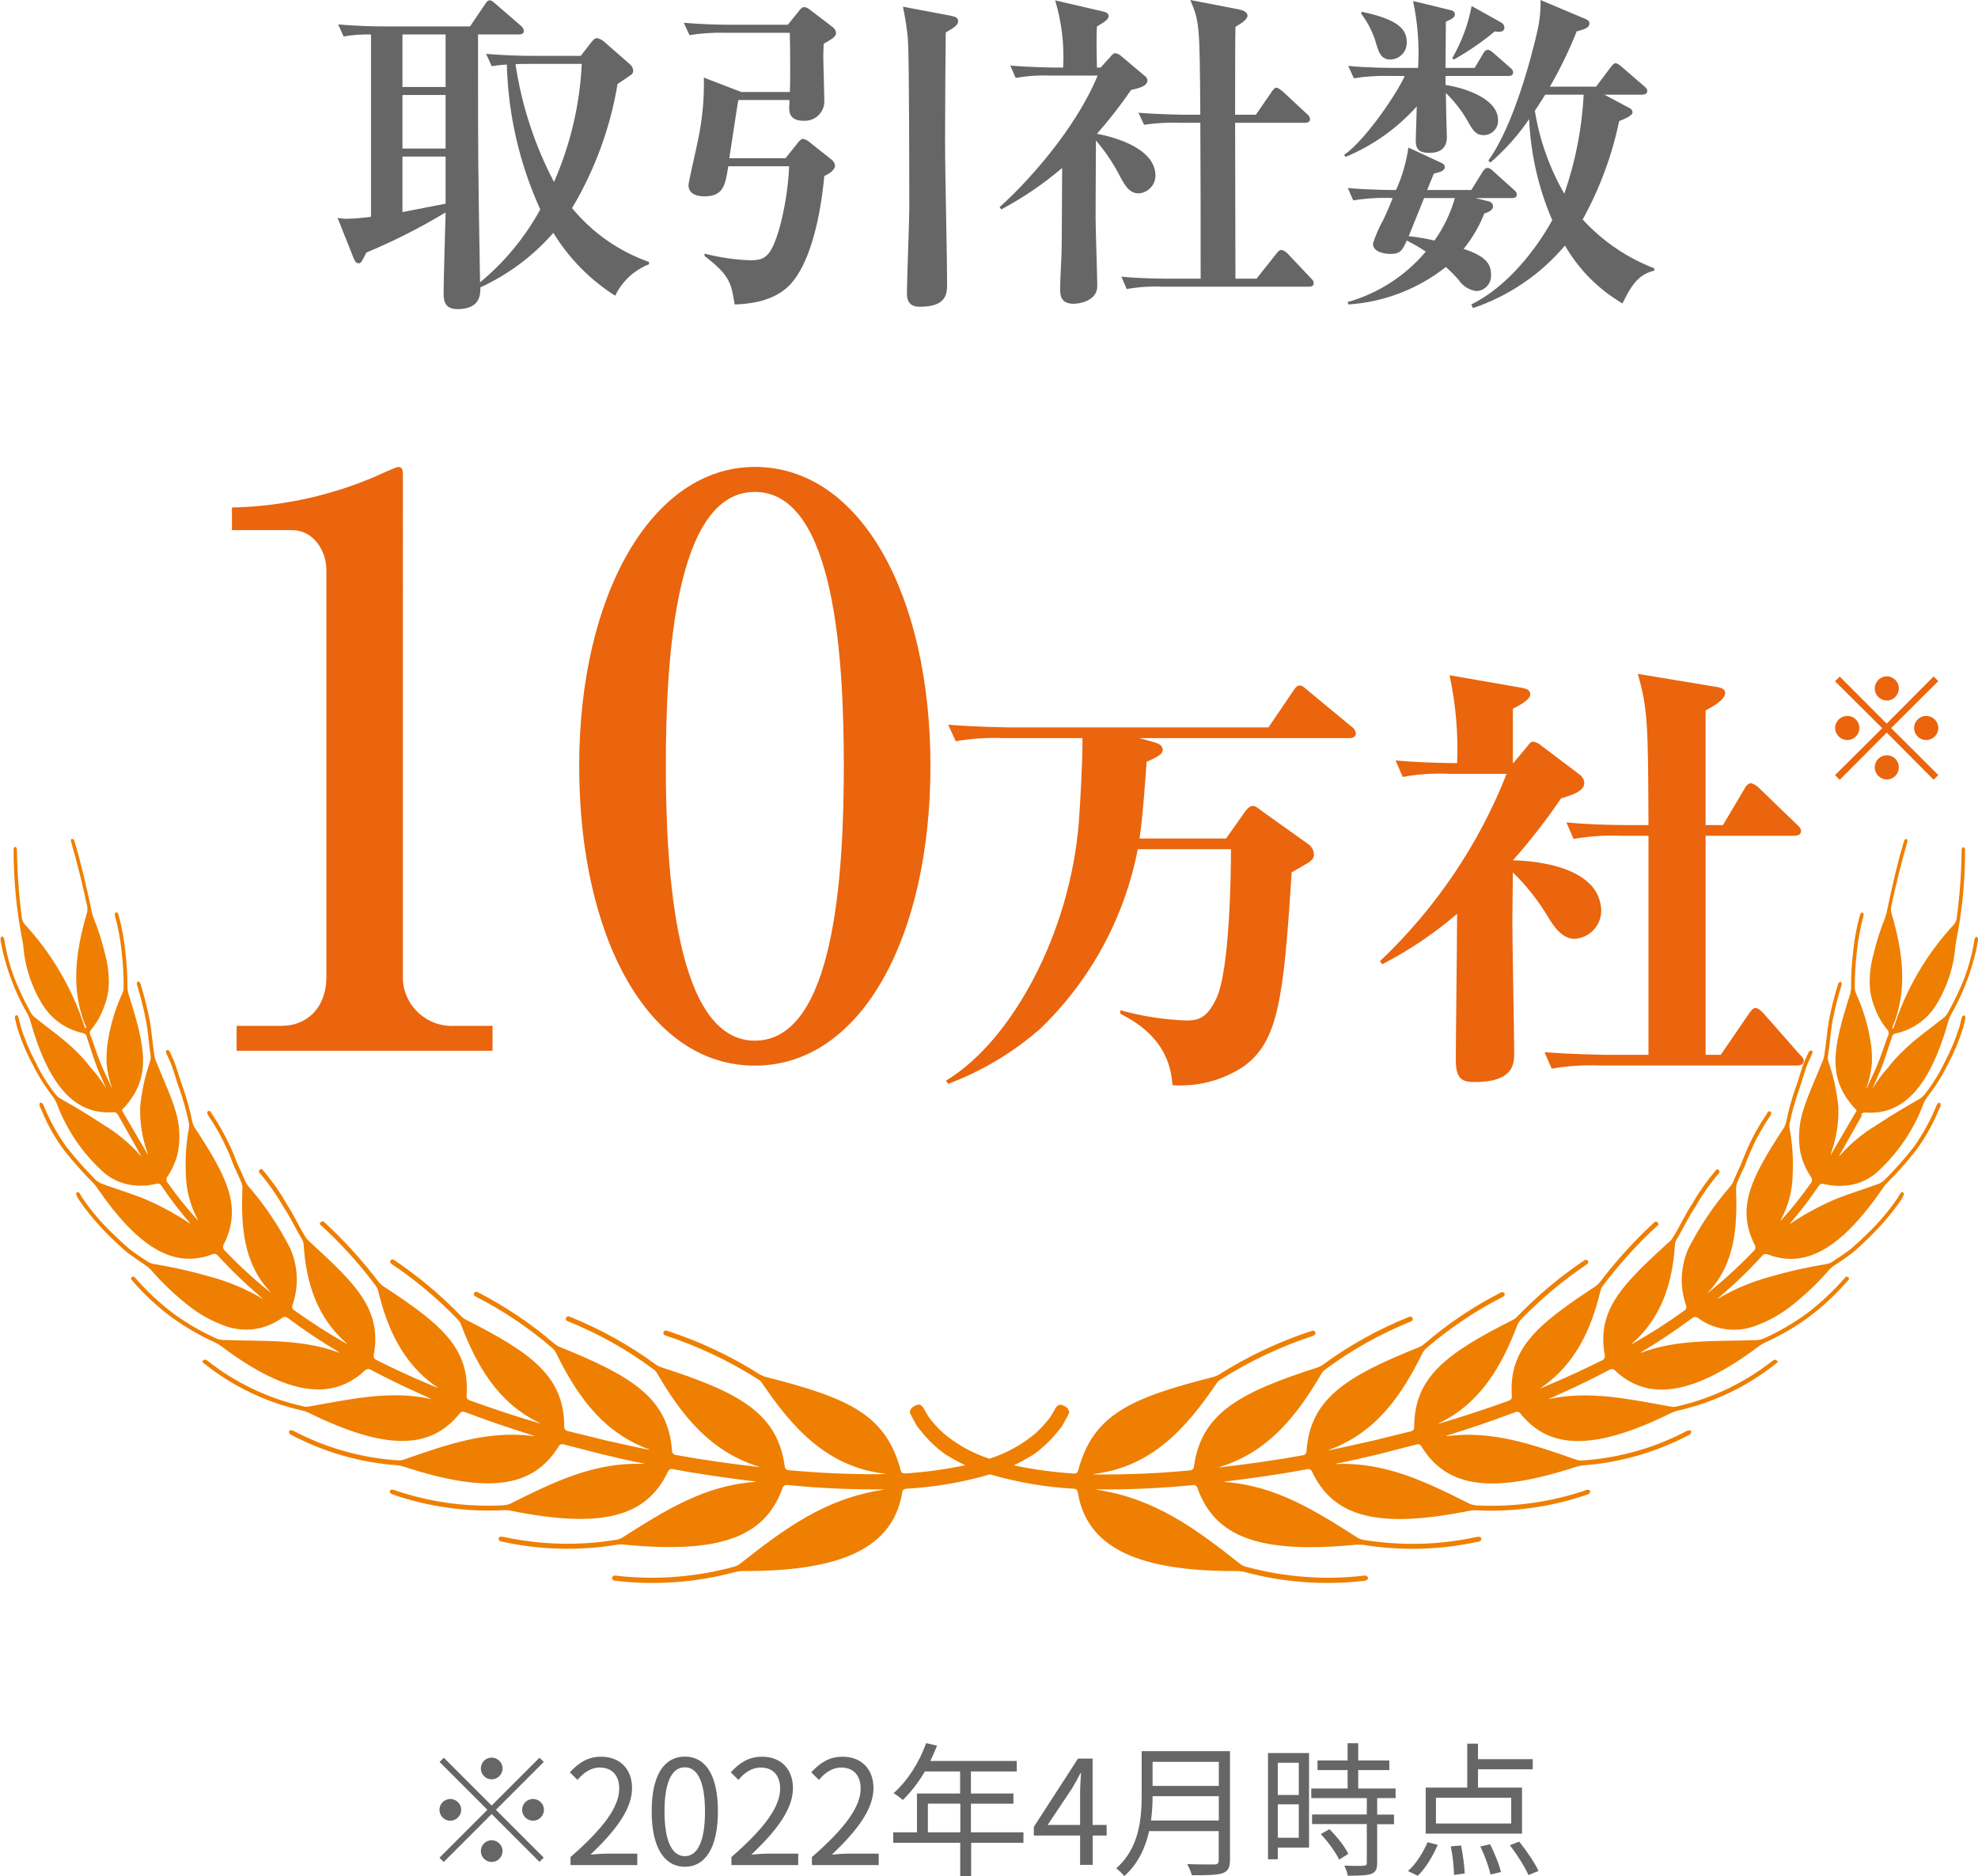
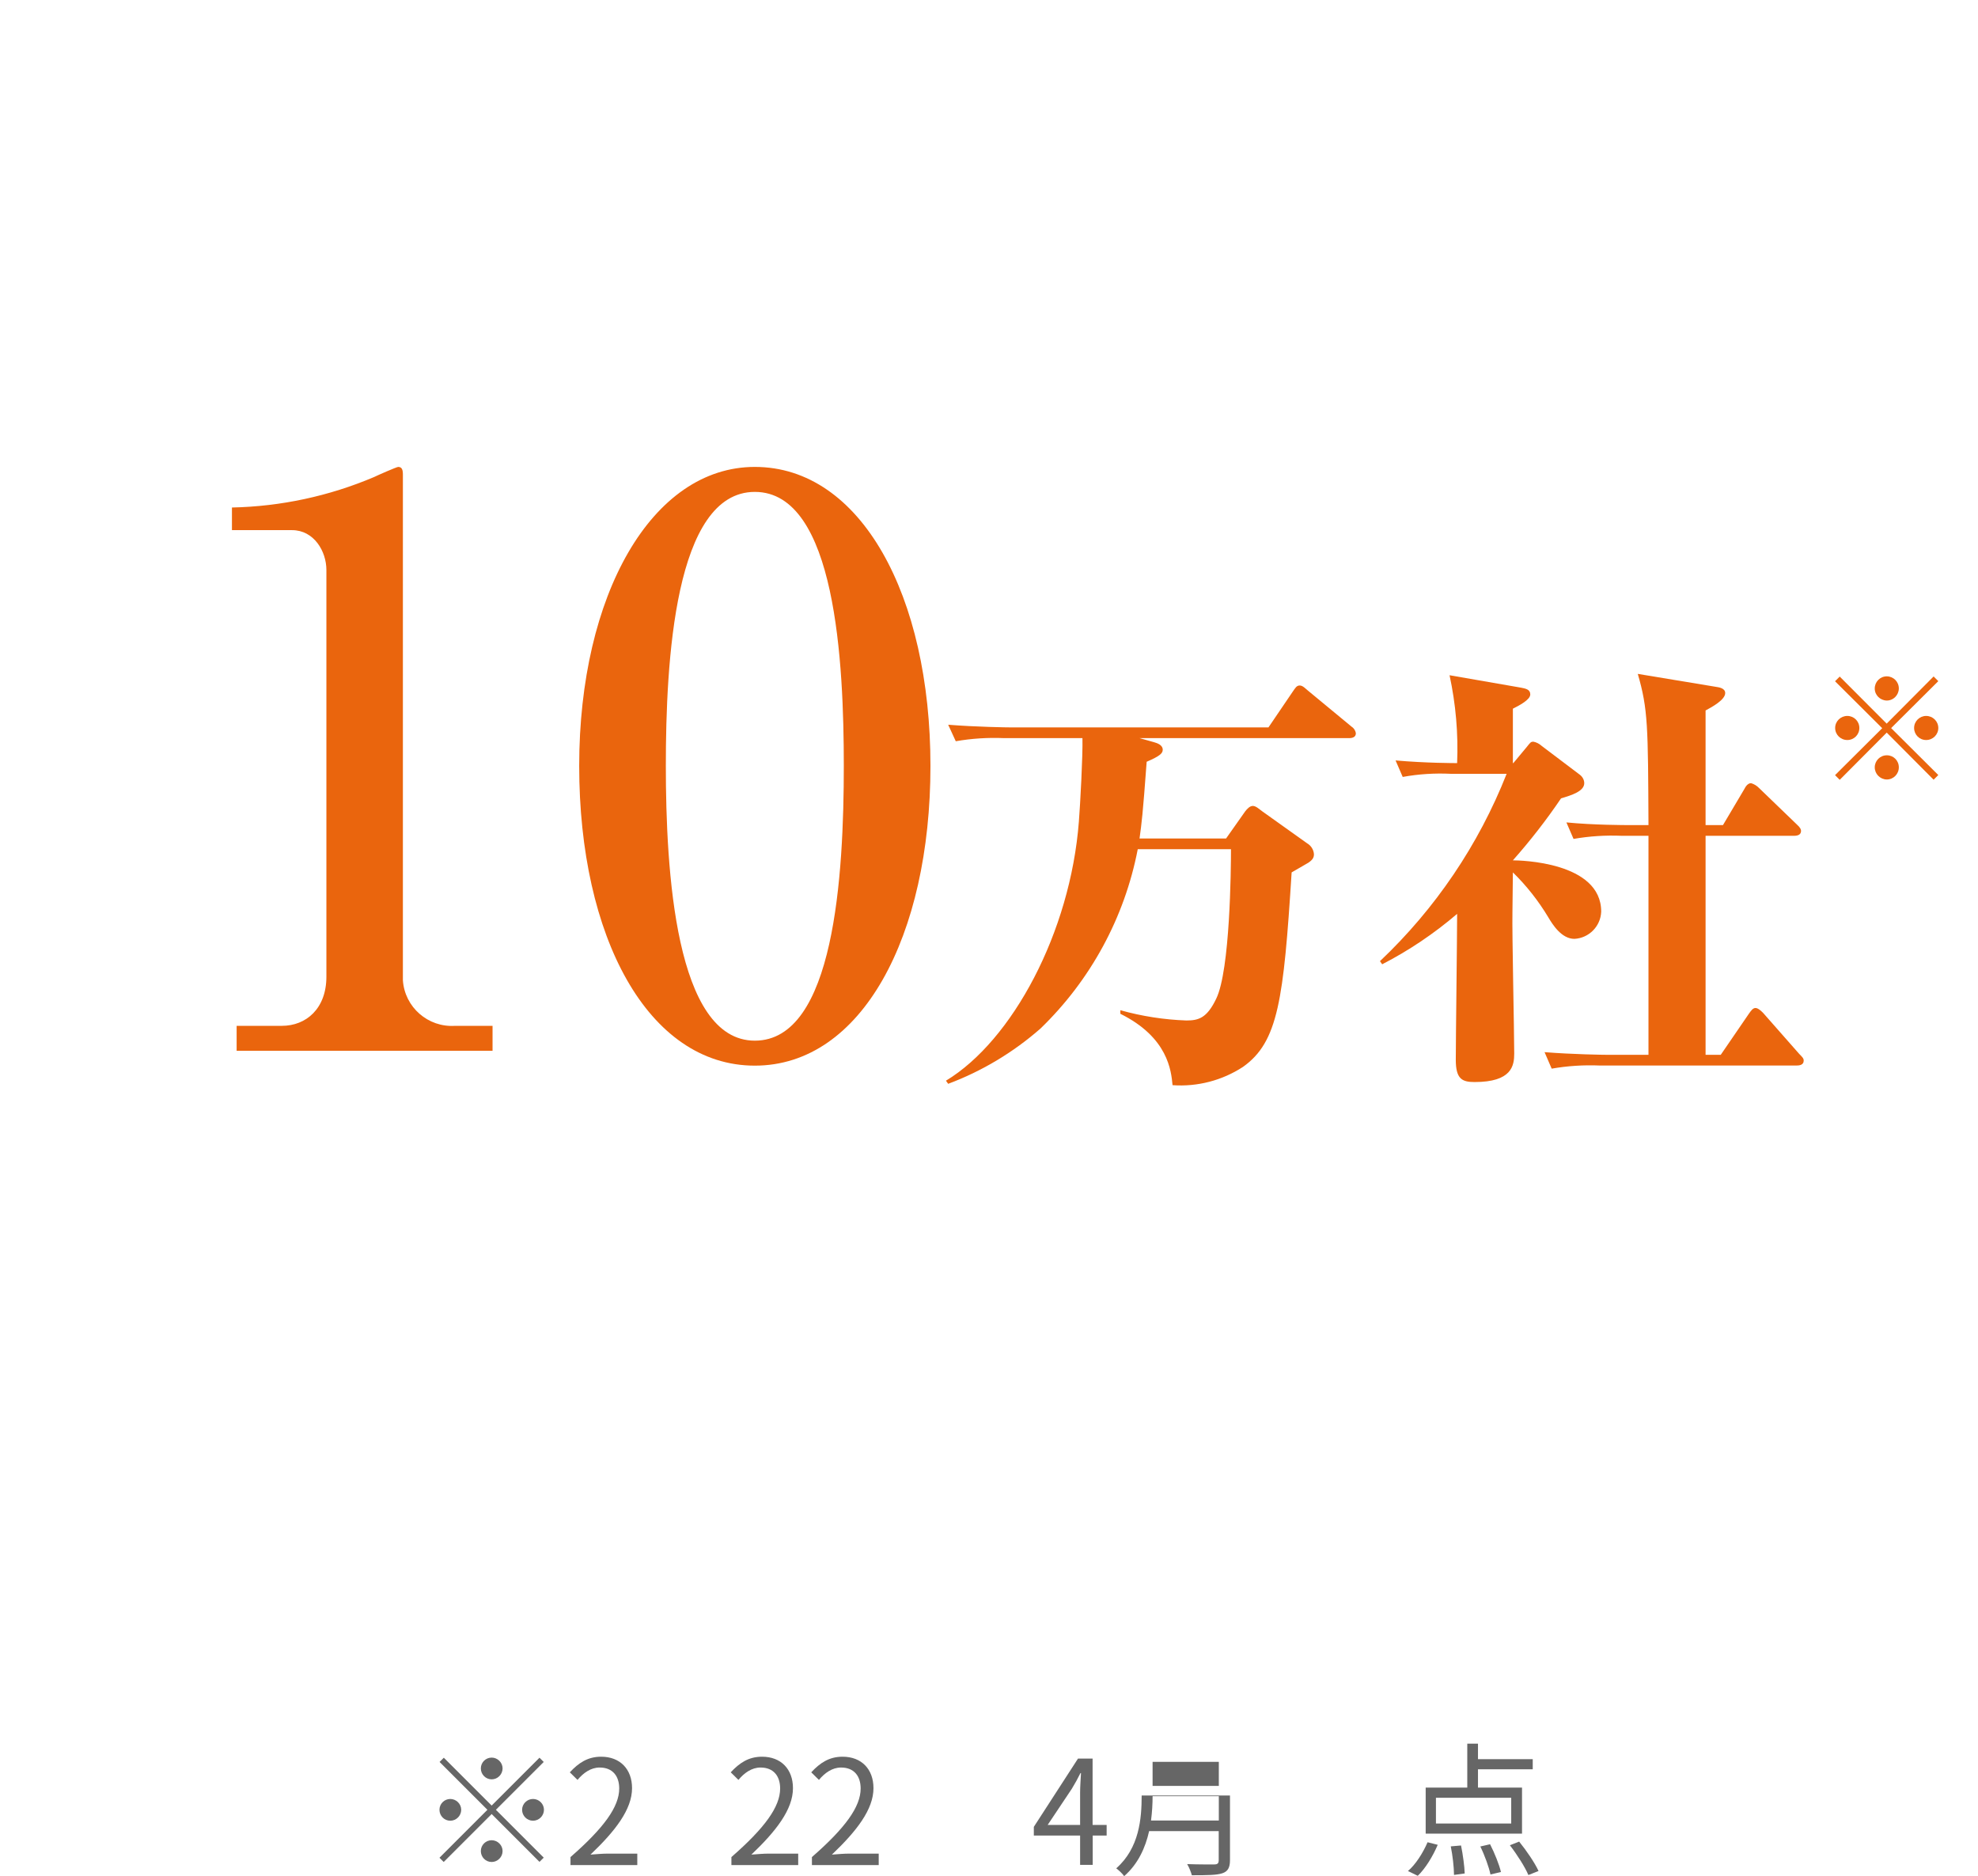
<svg xmlns="http://www.w3.org/2000/svg" id="_レイヤー_2" width="177.38" height="168.24" viewBox="0 0 177.38 168.24">
  <defs>
    <style>.cls-1{fill:none;}.cls-2{clip-path:url(#clippath);}.cls-3{fill:#ea650d;}.cls-4{fill:#ee7f00;}.cls-5{fill:#666;}</style>
    <clipPath id="clippath">
      <rect class="cls-1" y="75.23" width="177.38" height="66.79" />
    </clipPath>
  </defs>
  <g id="_レイヤー_2-2">
    <g id="_レイヤー_1-2">
      <g>
        <g id="_グループ_5">
          <g class="cls-2">
            <g id="_グループ_3">
-               <path id="_パス_5" class="cls-4" d="M166.87,99.98c.07-.13,.21-.22,.36-.22,3.47,.29,5.84-2.33,7.49-8.18,.05-.18,.11-.36,.2-.53,1.04-1.79,1.8-3.72,2.27-5.74,.07-.33,.14-.66,.19-1.01,.02-.15-.03-.28-.12-.29s-.17,.1-.2,.25c-.18,1.17-.48,2.31-.89,3.42-.43,1.09-.94,2.15-1.51,3.17-.09,.16-.21,.3-.35,.41-1.18,.95-2.51,1.87-3.54,2.87-.53,.5-1.02,1.03-1.46,1.61-.5,.55-.95,1.15-1.33,1.79-.08,.13-.09,.12-.02-.01,.24-.57,.47-1.09,.69-1.58,.46-1.17,.73-2.14,.96-2.77,.02-.08,.04-.15,.06-.22,.04-.13,.15-.24,.29-.27,1.5-.31,2.82-1.22,3.64-2.52,1.02-1.64,1.62-3.49,1.76-5.41,.02-.15,.07-.38,.1-.54,.51-2.63,.77-5.29,.76-7.97,0-.15-.06-.27-.16-.27-.08,.01-.15,.13-.15,.28-.02,2.06-.17,4.11-.45,6.15-.03,.17-.11,.34-.22,.48-2.47,2.66-4.32,5.82-5.42,9.27-.04,.15-.17,.08-.11-.05,1.43-3.38,.9-6.85-.1-10.25-.04-.17-.05-.34-.02-.52,.45-2.09,.95-4.11,1.45-5.8,.04-.14,0-.28-.08-.3s-.18,.07-.22,.21c-.55,1.82-1.08,4.09-1.55,6.38-.04,.17-.09,.34-.15,.51-.42,1.04-.77,2.11-1.02,3.21-.24,.85-.36,1.72-.35,2.6,0,.77,.17,1.54,.46,2.25,.27,.73,.66,1.4,1.16,2,.09,.12,.11,.28,.06,.42-.03,.07-.07,.15-.1,.22-.24,.64-.52,1.58-1.01,2.74-.25,.54-.53,1.14-.83,1.8-.06,.14-.07,.14-.03,0,.24-.7,.4-1.42,.48-2.16,.03-.73,0-1.46-.14-2.17-.24-1.44-.68-2.84-1.28-4.16-.07-.16-.1-.32-.11-.49,0-1.06,.05-2.13,.18-3.18,.11-1.1,.31-2.2,.6-3.27,.04-.14,0-.27-.09-.31-.08-.03-.18,.07-.22,.2-.3,1.09-.51,2.21-.62,3.34-.13,1.06-.19,2.13-.18,3.21,0,.17-.03,.34-.07,.51-1.61,5.04-2.07,7.57,.4,10.3,.1,.1,.2,.12,.14,.26-.68,1.16-1.43,2.44-2.24,3.82-.07,.13-.09,.12-.04-.02,.48-1.33,.71-2.73,.67-4.14-.13-1.41-.43-2.79-.9-4.13-.04-.15-.06-.31-.04-.46,.17-.99,.23-2.12,.42-3.19,.21-1.08,.48-2.14,.8-3.18,.05-.14,0-.27-.07-.3s-.19,.06-.23,.18c-.33,1.06-.61,2.15-.82,3.24-.19,1.08-.26,2.21-.43,3.19-.02,.16-.07,.32-.13,.47-1,2.46-1.88,4.22-2.07,5.89-.09,.78-.07,1.57,.07,2.34,.18,.81,.52,1.57,.99,2.25,.07,.13,.06,.3-.02,.43-.82,1.17-1.7,2.28-2.66,3.34-.1,.12-.12,.1-.05-.03,.66-1.23,1.02-2.61,1.04-4.01,.07-1.38-.02-2.77-.27-4.13-.03-.16-.03-.33,0-.49,.21-.99,.48-1.97,.81-2.93,.37-.94,.57-1.98,1.02-2.89l.19-.41c.05-.11,.04-.24-.04-.28s-.2,.02-.27,.13l-.19,.41c-.45,.91-.66,1.96-1.03,2.91-.33,.97-.6,1.95-.8,2.95-.04,.15-.1,.3-.16,.45-3,4.57-4.37,7.23-2.63,10.64,.06,.14,.04,.31-.07,.42-1.28,1.35-2.65,2.61-4.1,3.77-.11,.09-.12,.08-.03-.02,2.43-2.57,2.62-5.92,2.49-9.28,0-.16,.03-.33,.08-.48,.2-.5,.43-1,.68-1.5,.19-.52,.4-1.04,.63-1.55,.45-1.01,.99-1.98,1.61-2.89l.12-.2c.07-.09,.05-.23-.04-.3-.09-.05-.21-.01-.26,.08v.02l-.12,.2c-.62,.92-1.17,1.89-1.62,2.9-.23,.51-.44,1.04-.64,1.56-.24,.51-.48,1.02-.68,1.51-.06,.15-.15,.29-.25,.42-1.49,1.71-2.76,3.6-3.79,5.62-.71,1.63-.78,3.46-.18,5.13,.04,.15-.02,.3-.14,.39-1.5,1.08-3.05,2.08-4.66,2.99-.13,.08-.15,.06-.03-.04,2.65-2.32,3.61-5.52,3.81-8.83,0-.16,.06-.31,.13-.44,.59-.96,1.06-2.02,1.7-2.95,.6-1.06,1.3-2.06,2.09-2.99l.08-.09s0-.15-.06-.22-.18-.08-.23-.04l-.08,.1c-.79,.93-1.49,1.93-2.09,2.98-.63,.94-1.1,2.01-1.69,2.96-.08,.13-.17,.26-.29,.36-4.27,3.9-6.61,6.15-5.84,10.31,0,.15-.07,.29-.2,.36-1.49,.74-3,1.45-4.54,2.1l-.92,.39c-.14,.06-.15,.04-.02-.04,3.06-2.1,4.47-5.27,5.29-8.69,.04-.16,.12-.3,.22-.43,1.5-1.99,3.18-3.84,5.02-5.51-.04-.06-.08-.11-.12-.16-.07-.09-.2-.1-.28-.03,0,0,0,.01-.02,.02-1.8,1.66-3.45,3.48-4.93,5.43-.11,.12-.23,.23-.36,.32-5.17,3.39-7.81,5.56-7.48,9.89,0,.15-.1,.29-.24,.34-2.07,.75-4.15,1.44-6.23,2.05-.15,.04-.15,.02-.02-.04,3.74-1.82,5.6-5.18,6.99-8.8,.06-.15,.15-.29,.26-.42,1.81-1.88,3.81-3.56,5.98-5.02,.1-.06,.14-.18,.09-.29-.07-.1-.21-.13-.31-.07-2.2,1.48-4.23,3.18-6.07,5.09-.11,.12-.24,.21-.39,.28-5.91,2.99-8.84,5.1-8.82,9.65,0,.15-.11,.27-.25,.32-1.13,.27-2.23,.55-3.33,.82-1.35,.3-2.68,.61-3.99,.87-.14,.03-.14,0-.01-.04,4.21-1.55,6.5-4.94,8.34-8.69,.08-.14,.18-.27,.3-.38,2.11-1.82,4.43-3.38,6.91-4.64,.12-.05,.18-.18,.13-.3h0c-.07-.1-.2-.14-.31-.09-2.49,1.27-4.82,2.84-6.94,4.67-.13,.1-.28,.19-.43,.25-6.56,2.63-9.78,4.63-10.08,9.38-.01,.15-.13,.27-.28,.3-2.63,.48-5.14,.82-7.44,1.08-.15,0-.16,0-.01-.04,4.37-1.36,6.92-4.66,9.09-8.38,.08-.14,.19-.26,.33-.35,2.37-1.76,4.95-3.2,7.68-4.3,.12-.03,.19-.15,.16-.27-.03-.12-.15-.19-.27-.16h-.02c-2.77,1.11-5.39,2.56-7.8,4.33-.14,.09-.29,.17-.44,.22-6.97,2.24-10.47,4.09-11.1,8.96-.03,.15-.16,.25-.31,.27-2.71,.26-5.44,.38-8.17,.37-.2,0-.35,0-.47-.02-.15,0-.16,0,0-.03,5.24-.64,8.31-4.18,11-8.14,.09-.14,.21-.25,.36-.33,2.6-1.65,5.4-2.97,8.32-3.93,.12-.04,.2-.16,.17-.29-.04-.12-.17-.19-.29-.15h0c-2.94,.96-5.75,2.28-8.37,3.94-.15,.08-.31,.15-.47,.2-7.52,1.91-10.82,3.39-12.16,8.44-.04,.15-.18,.24-.33,.23-1.83-.12-3.64-.36-5.43-.74,.63-.3,1.24-.64,1.83-1.01,.68-.49,1.3-1.06,1.85-1.7,.23-.28,.44-.53,.63-.77,.14-.25,.27-.48,.37-.67,.11-.19,.21-.39,.3-.6-.04-.25-.2-.46-.43-.56-.12-.07-.27-.12-.41-.13-.13,0-.29,.15-.37,.27-.12,.2-.29,.54-.57,.95-.37,.47-.77,.9-1.2,1.31-1.2,1.01-2.58,1.79-4.07,2.28-.04,0-.08,.02-.11,.03-.03,0-.07-.02-.11-.03-1.49-.5-2.87-1.27-4.06-2.29-.43-.4-.83-.84-1.2-1.31-.28-.41-.45-.75-.57-.95-.08-.12-.24-.27-.37-.27-.15,0-.29,.05-.41,.13-.23,.1-.39,.31-.43,.56,.09,.21,.19,.41,.3,.6,.1,.19,.23,.41,.37,.67,.19,.24,.4,.49,.63,.77,.55,.64,1.17,1.21,1.85,1.7,.59,.37,1.2,.71,1.83,1.01-1.79,.38-3.61,.62-5.44,.74-.15,0-.29-.09-.33-.23-1.34-5.05-4.64-6.53-12.16-8.44-.16-.05-.32-.12-.47-.2-2.61-1.66-5.42-2.98-8.37-3.94-.12-.04-.25,.02-.3,.14h0c-.03,.13,.05,.25,.17,.29,2.93,.96,5.72,2.28,8.32,3.93,.14,.08,.26,.2,.35,.33,2.69,3.96,5.76,7.5,11,8.14q.15,.02,0,.03c-.12,0-.27,0-.47,.02-2.73,0-5.45-.11-8.17-.37-.15,0-.27-.12-.31-.27-.62-4.87-4.14-6.72-11.1-8.96-.16-.06-.31-.13-.44-.22-2.41-1.77-5.03-3.22-7.8-4.33-.12-.04-.24,.02-.29,.13-.04,.12,.02,.24,.13,.29h.02c2.73,1.1,5.32,2.54,7.68,4.3,.14,.09,.25,.21,.33,.35,2.17,3.72,4.72,7.01,9.09,8.38,.14,.04,.14,.06-.01,.04-2.31-.26-4.81-.6-7.44-1.08-.15-.03-.26-.15-.28-.3-.31-4.74-3.53-6.74-10.08-9.38-.16-.06-.3-.15-.43-.25-2.12-1.83-4.45-3.39-6.94-4.67-.11-.05-.24-.01-.31,.09-.05,.12,0,.25,.12,.3h0c2.48,1.26,4.8,2.82,6.91,4.64,.12,.11,.22,.24,.3,.38,1.84,3.75,4.13,7.14,8.34,8.69,.13,.06,.13,.07,0,.04-1.32-.26-2.65-.57-4-.87-1.1-.27-2.2-.54-3.33-.82-.14-.04-.24-.17-.25-.32,.02-4.55-2.91-6.66-8.82-9.65-.15-.07-.28-.17-.39-.28-1.84-1.91-3.87-3.61-6.07-5.09-.1-.07-.24-.04-.31,.07-.05,.1,0,.23,.09,.29,2.17,1.45,4.17,3.13,5.98,5.02,.11,.12,.2,.26,.26,.42,1.38,3.62,3.26,6.98,6.99,8.8,.14,.07,.13,.08-.02,.04-2.08-.61-4.15-1.3-6.23-2.05-.14-.05-.24-.19-.24-.34,.33-4.34-2.31-6.51-7.48-9.89-.13-.1-.25-.2-.36-.32-1.48-1.95-3.13-3.77-4.93-5.43-.07-.08-.19-.08-.27-.01,0,0-.01,.01-.02,.02-.05,.05-.09,.1-.13,.16,1.85,1.67,3.53,3.52,5.02,5.51,.1,.13,.18,.27,.23,.43,.81,3.42,2.23,6.6,5.28,8.69,.12,.08,.12,.1-.02,.04l-.92-.39c-1.53-.65-3.05-1.35-4.53-2.1-.13-.07-.21-.21-.2-.36,.77-4.16-1.57-6.4-5.84-10.31-.12-.1-.21-.23-.29-.36-.59-.95-1.06-2.02-1.69-2.96-.6-1.06-1.3-2.06-2.09-2.98l-.08-.1c-.05-.05-.15-.03-.23,.04-.07,.07-.1,.17-.06,.22l.08,.09c.79,.93,1.49,1.93,2.09,2.99,.64,.93,1.11,1.99,1.7,2.95,.07,.14,.12,.29,.13,.44,.2,3.31,1.16,6.51,3.81,8.83,.11,.1,.1,.12-.03,.04-1.6-.91-3.16-1.91-4.66-2.99-.13-.08-.18-.24-.14-.39,.6-1.67,.53-3.51-.18-5.13-1.03-2.02-2.3-3.91-3.79-5.62-.1-.13-.18-.27-.25-.42-.21-.5-.44-1.01-.68-1.51-.2-.52-.41-1.05-.65-1.56-.46-1.01-1-1.98-1.62-2.9l-.12-.2c-.04-.1-.15-.15-.24-.11h-.02c-.09,.07-.11,.21-.04,.3l.12,.2c.62,.91,1.16,1.88,1.61,2.89,.24,.51,.44,1.03,.63,1.55,.24,.5,.47,1,.68,1.5,.05,.16,.08,.32,.08,.48-.13,3.36,.06,6.71,2.49,9.28,.09,.1,.08,.11-.03,.02-1.45-1.16-2.82-2.42-4.1-3.77-.1-.12-.12-.28-.07-.42,1.74-3.41,.37-6.07-2.63-10.64-.07-.14-.12-.29-.16-.45-.2-1-.47-1.99-.8-2.95-.37-.95-.59-2-1.03-2.91l-.19-.41c-.06-.11-.17-.18-.27-.13-.08,.04-.09,.17-.04,.28l.19,.41c.45,.91,.66,1.95,1.03,2.89,.33,.96,.59,1.94,.81,2.93,.03,.16,.03,.33,0,.49-.25,1.36-.34,2.75-.27,4.13,.02,1.4,.38,2.77,1.04,4.01,.07,.13,.05,.15-.05,.03-.96-1.05-1.85-2.17-2.67-3.34-.08-.13-.09-.29-.02-.43,.47-.68,.81-1.44,.99-2.25,.14-.77,.16-1.56,.07-2.34-.19-1.66-1.07-3.43-2.07-5.89-.06-.15-.1-.31-.12-.47-.16-.98-.23-2.11-.43-3.19-.21-1.09-.49-2.17-.82-3.23-.04-.13-.14-.21-.23-.18s-.12,.17-.07,.3c.32,1.05,.59,2.11,.8,3.18,.2,1.07,.26,2.19,.42,3.19,.01,.16,0,.31-.04,.46-.47,1.33-.77,2.72-.9,4.13-.04,1.41,.19,2.82,.67,4.14,.05,.14,.03,.15-.04,.02-.81-1.39-1.56-2.66-2.24-3.82-.06-.14,.04-.16,.14-.26,2.47-2.73,2.01-5.26,.4-10.3-.04-.17-.06-.34-.07-.51,0-1.07-.06-2.14-.19-3.21-.11-1.13-.32-2.24-.62-3.33-.04-.13-.14-.23-.22-.2s-.12,.16-.09,.31c.29,1.07,.5,2.16,.6,3.27,.13,1.06,.19,2.12,.18,3.18,0,.17-.04,.33-.11,.49-.61,1.32-1.04,2.72-1.28,4.16-.13,.72-.17,1.45-.14,2.17,.07,.74,.23,1.46,.48,2.16,.05,.14,.03,.15-.02,0-.3-.66-.58-1.26-.83-1.8-.49-1.16-.77-2.1-1.01-2.74-.03-.08-.07-.15-.1-.22-.05-.14-.03-.3,.06-.42,.5-.59,.89-1.27,1.16-2,.29-.72,.45-1.48,.46-2.25,0-.88-.11-1.75-.35-2.6-.25-1.1-.6-2.17-1.02-3.21-.06-.17-.12-.34-.15-.51-.48-2.29-1.01-4.55-1.56-6.37-.04-.14-.14-.23-.23-.22s-.12,.16-.07,.3c.5,1.68,1,3.7,1.45,5.8,.02,.17,.02,.34-.02,.51-1,3.4-1.53,6.87-.1,10.25,.06,.14-.07,.2-.11,.05-1.1-3.45-2.95-6.61-5.41-9.27-.11-.14-.18-.3-.22-.48-.27-2.04-.42-4.09-.45-6.15,0-.15-.07-.27-.15-.28s-.16,.12-.15,.27c0,2.67,.25,5.34,.76,7.97,.03,.16,.08,.4,.1,.54,.14,1.92,.74,3.78,1.76,5.41,.82,1.3,2.13,2.2,3.64,2.52,.14,.03,.25,.13,.29,.27,.02,.07,.04,.14,.06,.22,.23,.63,.49,1.6,.95,2.77,.22,.49,.44,1.02,.69,1.58,.06,.14,.06,.15-.02,.01-.38-.64-.83-1.24-1.33-1.79-.44-.57-.93-1.11-1.46-1.61-1.03-1-2.36-1.92-3.54-2.87-.14-.12-.26-.26-.35-.41-.57-1.02-1.07-2.08-1.5-3.17-.41-1.11-.71-2.25-.89-3.42-.03-.16-.12-.27-.21-.25s-.14,.15-.12,.29c.05,.34,.12,.68,.19,1.01,.47,2.02,1.24,3.95,2.28,5.74,.08,.17,.15,.34,.2,.53,1.65,5.85,4.02,8.47,7.49,8.18,.15,0,.28,.09,.36,.22l2.03,3.6c.08,.13,.06,.14-.04,.03-.96-1.08-2.08-2-3.32-2.74-1.2-.8-2.45-1.56-3.83-2.33-.16-.1-.3-.22-.42-.37-.7-.89-1.3-1.85-1.79-2.87-.55-1.03-1-2.11-1.34-3.22l-.19-.77c-.03-.16-.13-.27-.22-.24s-.14,.16-.1,.3l.19,.8c.35,1.14,.81,2.24,1.38,3.29,.51,1.04,1.13,2.02,1.84,2.93,.11,.16,.22,.33,.3,.51,.87,2.38,2.31,4.51,4.18,6.21,.65,.58,1.44,.98,2.29,1.14,.84,.16,1.71,.14,2.54-.08,.15-.03,.31,.03,.39,.16,.78,1.16,1.62,2.28,2.54,3.33,.09,.12,.08,.13-.04,.04-1.17-.78-2.41-1.46-3.7-2.03s-2.77-.98-4.2-1.52c-.17-.08-.33-.18-.47-.31-.96-.95-1.85-1.97-2.68-3.03-.81-1.15-1.49-2.38-2.01-3.68-.06-.16-.18-.25-.27-.22s-.12,.18-.06,.34c.08,.17,.16,.36,.24,.53,.51,1.23,1.18,2.39,1.99,3.46,.8,1,1.65,1.96,2.56,2.87,.14,.14,.26,.3,.37,.47,3.81,5.52,6.98,7.22,10.39,5.9,.14-.04,.3,0,.4,.12,1.24,1.36,2.57,2.63,3.97,3.82,.12,.09,.11,.12-.02,.03-1.46-.86-3.03-1.51-4.67-1.95-1.66-.48-3.34-.85-5.04-1.13-.18-.04-.35-.1-.51-.2-.54-.35-1.09-.72-1.63-1.12-.51-.45-1.03-.93-1.53-1.42-1.03-.98-1.96-2.07-2.75-3.25-.05-.09-.1-.18-.15-.27-.07-.14-.21-.22-.29-.17s-.09,.21,0,.36c.05,.1,.1,.18,.15,.28,.82,1.2,1.76,2.31,2.8,3.33,.52,.5,1.02,.99,1.56,1.43,.55,.41,1.1,.79,1.64,1.15,.16,.11,.31,.23,.45,.37,1.01,1.17,2.13,2.24,3.34,3.2,.95,.76,2.02,1.37,3.16,1.8,1.78,.72,3.81,.46,5.35-.69,.13-.07,.29-.06,.42,.02,1.47,1.1,3,2.12,4.58,3.06,.14,.07,.12,.1-.02,.05-3.28-1.21-6.63-.98-10.36-1.11-.19-.01-.38-.06-.55-.13-1.4-.62-2.72-1.4-3.95-2.3-1.2-.92-2.3-1.95-3.3-3.09-.03-.03-.06-.08-.1-.12-.07-.06-.17-.05-.24,0-.08,.05-.1,.15-.05,.22,0,0,0,.01,.01,.02l.1,.11c1.02,1.17,2.15,2.24,3.39,3.17,1.25,.92,2.6,1.71,4.02,2.35,.18,.09,.36,.19,.52,.31,6.05,4.56,10.07,4.9,12.95,2.15,.12-.09,.28-.11,.42-.05,1.52,.8,3.06,1.56,4.63,2.25l.74,.34c.14,.06,.13,.08,0,.04-3.6-.75-6.99,.01-10.81,.69-.19,.04-.38,.04-.56-.01-3.12-.7-6.05-2.09-8.57-4.08-.14-.12-.31-.14-.38-.06-.05,.05-.08,.1-.11,.16,2.62,2.13,5.7,3.63,9,4.36,.19,.05,.38,.11,.56,.2,6.9,3.4,10.96,3.32,13.56,.02,.1-.11,.26-.15,.4-.1,2.05,.77,4.11,1.48,6.16,2.11,.14,.05,.13,.07-.02,.05-4.09-.51-7.63,.74-11.62,2.13-.17,.05-.35,.07-.53,.05-3.26-.22-6.44-1.12-9.34-2.65-.15-.07-.32-.07-.37,.03-.04,.14,.04,.28,.17,.33,2.97,1.57,6.23,2.5,9.57,2.74,.2,.02,.39,.06,.58,.13,7.48,2.44,11.58,1.92,13.88-1.88,.08-.13,.24-.18,.38-.14,1.15,.3,2.28,.59,3.41,.88,1.27,.3,2.52,.6,3.78,.84,.14,.03,.14,.04,0,.04-4.41-.16-7.99,1.6-11.96,3.58-.17,.07-.35,.11-.54,.13-3.35,.19-6.7-.28-9.88-1.37-.12-.07-.28-.03-.36,.08-.04,.11,.06,.26,.22,.31,3.22,1.12,6.64,1.6,10.05,1.42,.19,0,.38,0,.57,.05,8,1.6,12.17,.67,14.13-3.57,.07-.13,.22-.2,.36-.17,2.61,.49,5.09,.83,7.38,1.11,.15,.02,.15,.04,0,.05-4.51,.33-8.01,2.54-11.86,4.99-.15,.09-.32,.16-.5,.19-3.4,.56-6.88,.47-10.25-.27-.16-.03-.32,.02-.34,.15s.07,.25,.24,.28c3.42,.76,6.96,.86,10.42,.28,.19-.02,.38-.03,.57,0,8.44,.81,12.65-.56,14.25-5.14,.06-.14,.2-.22,.35-.21,2.79,.28,5.59,.41,8.39,.4h.25c.12,0,.11,0-.03,.04-5.16,.78-8.82,3.49-12.81,6.64-.14,.11-.3,.19-.47,.24-3.47,.95-7.1,1.23-10.68,.81-.14-.03-.28,.05-.32,.19-.02,.13,.1,.24,.27,.27,3.63,.43,7.32,.16,10.85-.8,.19-.04,.38-.07,.57-.07,8.87,.04,13.56-2.05,14.35-7.13,.04-.14,.16-.24,.31-.25,2.56-.14,5.09-.57,7.55-1.29,2.46,.72,4.99,1.15,7.55,1.29,.14,0,.27,.11,.31,.25,.79,5.08,5.48,7.18,14.35,7.13,.19,0,.39,.03,.57,.07,3.53,.96,7.21,1.23,10.85,.8,.16-.03,.29-.14,.27-.27-.04-.14-.18-.22-.32-.19-3.58,.42-7.2,.14-10.68-.81-.17-.05-.33-.13-.47-.24-3.98-3.15-7.64-5.86-12.8-6.64-.15-.03-.16-.04-.03-.04h.25c2.8,.02,5.6-.12,8.38-.39,.15-.02,.29,.07,.35,.21,1.6,4.58,5.8,5.95,14.25,5.14,.19,0,.38,0,.57,0,3.46,.57,7,.47,10.42-.28,.14,0,.25-.14,.24-.28-.03-.12-.18-.18-.35-.15-3.37,.74-6.85,.83-10.25,.27-.18-.03-.35-.09-.5-.19-3.84-2.45-7.35-4.66-11.86-4.99-.15,0-.15-.03,0-.05,2.29-.28,4.77-.62,7.38-1.11,.15-.02,.29,.05,.37,.17,1.96,4.24,6.13,5.17,14.13,3.57,.19-.03,.38-.05,.57-.05,3.41,.18,6.82-.3,10.05-1.42,.16-.05,.26-.2,.22-.31-.08-.12-.24-.15-.36-.08-3.17,1.09-6.53,1.55-9.88,1.37-.18-.02-.37-.06-.54-.13-3.97-1.99-7.55-3.74-11.96-3.58q-.15,0,0-.04c1.25-.24,2.5-.54,3.78-.84,1.13-.29,2.26-.58,3.42-.88,.14-.05,.3,0,.38,.14,2.3,3.8,6.4,4.32,13.88,1.88,.19-.06,.38-.11,.58-.13,3.35-.24,6.61-1.18,9.58-2.74,.13-.05,.21-.19,.17-.33-.05-.1-.22-.1-.37-.03-2.89,1.53-6.07,2.43-9.34,2.65-.18,.02-.36,0-.54-.05-3.99-1.39-7.54-2.65-11.62-2.13-.15,0-.16,0-.02-.05,2.05-.63,4.11-1.34,6.16-2.11,.14-.05,.3-.01,.4,.1,2.6,3.3,6.66,3.38,13.56-.02,.18-.09,.37-.15,.56-.2,3.3-.74,6.38-2.23,8.99-4.36,0,0-.05-.08-.11-.16s-.24-.06-.38,.06c-2.52,1.98-5.44,3.37-8.57,4.08-.18,.05-.38,.05-.56,.01-3.82-.68-7.21-1.44-10.81-.69-.15,.03-.15,0,0-.04l.74-.34c1.58-.69,3.12-1.45,4.63-2.25,.14-.07,.3-.05,.42,.05,2.88,2.76,6.9,2.41,12.95-2.15,.16-.12,.34-.22,.52-.31,1.42-.64,2.77-1.42,4.02-2.35,1.24-.94,2.37-2,3.39-3.17l.1-.11c.06-.07,.05-.17-.02-.23,0,0,0,0-.02-.01-.07-.06-.17-.07-.24,0-.04,.04-.07,.08-.1,.12-1,1.13-2.1,2.17-3.3,3.09-1.23,.9-2.56,1.68-3.95,2.3-.18,.07-.36,.11-.55,.13-3.74,.13-7.08-.1-10.36,1.11-.15,.05-.15,.02-.02-.05,1.58-.94,3.11-1.97,4.58-3.06,.12-.09,.29-.09,.42-.02,1.54,1.15,3.57,1.41,5.35,.69,1.14-.43,2.21-1.04,3.16-1.8,1.21-.96,2.32-2.03,3.34-3.2,.14-.14,.28-.27,.45-.37,.54-.35,1.09-.73,1.64-1.15,.54-.44,1.04-.93,1.55-1.43,1.04-1.02,1.99-2.13,2.81-3.33,.05-.1,.1-.18,.15-.28,.09-.15,.08-.31,0-.36s-.22,.03-.29,.17c-.06,.09-.11,.17-.15,.27-.8,1.18-1.72,2.27-2.75,3.25-.5,.5-1.01,.97-1.53,1.42-.54,.4-1.09,.77-1.63,1.12-.15,.1-.32,.16-.5,.2-1.7,.27-3.38,.65-5.04,1.13-1.64,.44-3.21,1.1-4.67,1.95-.13,.08-.14,.06-.02-.03,1.41-1.18,2.73-2.46,3.97-3.82,.1-.11,.26-.16,.4-.12,3.41,1.32,6.57-.37,10.39-5.9,.1-.17,.23-.33,.37-.47,.91-.9,1.76-1.86,2.56-2.87,.8-1.07,1.47-2.23,1.99-3.46,.08-.18,.16-.36,.24-.53,.06-.16,.04-.32-.06-.34s-.21,.07-.27,.22c-.53,1.3-1.2,2.54-2.01,3.69-.83,1.07-1.72,2.08-2.68,3.03-.14,.13-.3,.23-.47,.31-1.43,.54-2.91,.95-4.2,1.52s-2.53,1.25-3.7,2.03c-.12,.09-.13,.07-.04-.04,.92-1.06,1.76-2.17,2.54-3.33,.09-.13,.25-.19,.4-.16,.83,.21,1.7,.24,2.54,.08,.85-.17,1.65-.56,2.29-1.14,1.87-1.7,3.31-3.83,4.18-6.21,.09-.18,.19-.35,.3-.51,.72-.91,1.34-1.89,1.85-2.93,.56-1.05,1.02-2.15,1.38-3.29l.19-.8c.03-.15,0-.29-.11-.3s-.19,.09-.22,.24l-.19,.77c-.35,1.11-.8,2.19-1.35,3.22-.49,1.02-1.09,1.98-1.79,2.87-.12,.14-.26,.27-.42,.37-1.38,.78-2.63,1.54-3.83,2.33-1.24,.74-2.36,1.66-3.32,2.74-.1,.11-.12,.1-.04-.03,.73-1.3,1.42-2.5,2.03-3.6" />
-             </g>
+               </g>
          </g>
        </g>
-         <path id="_パス_17" class="cls-5" d="M58.2,23.7v-.21c-2.7-.95-5.08-2.62-6.9-4.83,2.04-3.42,3.43-7.2,4.08-11.13,.18-.12,1.05-.69,1.2-.81,.13-.09,.21-.23,.21-.39-.02-.21-.12-.4-.27-.54l-2.4-2.1c-.17-.13-.36-.22-.57-.27-.24,0-.39,.21-.54,.39l-.93,1.2h-4.2c-1.44,0-2.85-.06-4.29-.18l.51,1.11c.45-.08,.9-.13,1.35-.15,.12,4.49,1.14,8.91,3,12.99-1.37,2.5-3.2,4.72-5.4,6.54-.18-10.56-.18-11.25-.18-19.17V3.09h3.66c.15,0,.45-.03,.45-.33-.03-.18-.12-.34-.27-.45l-2.22-1.92c-.21-.18-.39-.36-.57-.36-.21,0-.33,.21-.45,.39l-1.32,1.95h-7.56c-1.41,0-2.88-.06-4.26-.18l.48,1.08c.81-.14,1.64-.2,2.46-.18V19.44c-.72,.1-1.44,.16-2.16,.18-.28,0-.56-.03-.84-.09l1.47,3.69c.06,.15,.18,.39,.42,.39,.21,0,.27-.12,.69-.96,2.46-1.02,4.83-2.23,7.11-3.6-.03,1.14-.18,6.24-.18,7.29,0,.9,.3,1.38,1.26,1.38,2.07,0,2.04-1.38,2.04-1.95,2.5-1.15,4.73-2.81,6.54-4.89,1.4,2.28,3.29,4.21,5.55,5.64,.61-1.29,1.7-2.3,3.03-2.82h0Zm-18.24-10.38h-3.87v-4.8h3.87v4.8Zm0-5.52h-3.87V3.09h3.87V7.8Zm0,10.47c-.18,.03-3.45,.66-3.87,.75v-4.98h3.87v4.23Zm12.21-12.54c-.17,3.65-1.02,7.24-2.49,10.59-1.73-3.3-2.9-6.87-3.45-10.56,.3-.03,.6-.03,1.11-.03,0,0,4.83,0,4.83,0Zm10.95,1.23c.04,1.9-.14,3.81-.54,5.67-.12,.63-.84,3.72-.84,3.96,0,.9,.93,1.02,1.41,1.02,1.74,0,1.89-1.02,2.16-2.7h5.46c-.09,1.88-.38,3.74-.87,5.55-.75,2.52-1.26,2.88-2.58,2.88-1.4-.04-2.79-.25-4.14-.6v.21c2.31,1.77,2.4,2.49,2.7,4.35,2.1-.06,4.14-.57,5.37-2.25,1.41-1.89,2.31-5.37,2.67-9.27,.27-.12,.96-.45,.96-.96-.04-.24-.19-.44-.39-.57l-1.89-1.5c-.17-.15-.38-.26-.6-.3-.12,0-.3,.15-.48,.39l-1.08,1.35h-5.04c.18-1.08,.66-4.41,.81-5.22h4.59c0,.15-.03,.66-.03,.72,0,.63,.27,1.14,1.29,1.14,.97,.06,1.8-.67,1.86-1.63v-.29c0-.57-.09-3.3-.09-3.93,0-.3,.03-.75,.03-1.05,.96-.54,1.11-.69,1.11-1.02-.04-.19-.14-.36-.3-.48l-2.04-1.56c-.15-.12-.32-.21-.51-.24-.15,0-.3,.12-.48,.36l-.99,1.23h-5.04c-1.32,0-3-.06-4.29-.18l.51,1.11c1.07-.17,2.16-.24,3.24-.21h5.76c.03,1.14,.03,2.28,.03,3.42,0,.63,0,1.56-.03,1.89h-4.35l-3.36-1.29h0ZM80.97,.6c.21,.97,.36,1.95,.45,2.94,.12,1.83,.12,12.6,.12,15.3,0,1.05-.21,6.24-.21,7.41,0,.39,0,1.26,1.14,1.26,2.46,0,2.46-1.2,2.46-2.1,0-3-.18-9.27-.18-12.84,0-2.31,.03-7.65,.06-9.66,.81-.45,1.11-.69,1.11-1.02,0-.3-.24-.39-.66-.48,0,0-4.29-.81-4.29-.81Zm36.84,24.78c0-.15-.09-.27-.27-.45l-2.07-2.19c-.15-.17-.35-.28-.57-.33-.15,0-.27,.12-.48,.39l-1.74,2.19h-1.89c0-1.98-.03-11.76-.03-13.98h6.27c.21,0,.45-.06,.45-.33-.02-.18-.12-.35-.27-.45l-2.19-2.04c-.12-.09-.42-.33-.54-.33-.18,0-.33,.21-.45,.39l-1.41,2.04h-1.86c0-1.41,0-7.17,.03-7.89,.42-.24,1.08-.63,1.08-.99,0-.39-.54-.51-.78-.57l-4.35-.84c.84,1.98,.84,2.25,.9,10.29h-1.26c-.33,0-2.46-.03-4.29-.18l.51,1.08c1.07-.16,2.16-.22,3.24-.18h1.8c.03,4.65,.03,9.33,.03,13.98h-2.85c-.33,0-2.43,0-4.26-.18l.48,1.11c1.07-.19,2.16-.26,3.24-.21h13.08c.18,0,.45-.03,.45-.33Zm-14.19-9.63c0-2.67-4.38-3.6-5.25-3.75,1.1-1.25,2.12-2.56,3.06-3.93,.78-.18,1.47-.36,1.47-.87-.02-.16-.1-.3-.24-.39l-2.1-1.77c-.15-.14-.34-.24-.54-.27-.18,0-.27,.12-.45,.33l-.87,.96h-.33c-.06-2.52-.03-3.12,0-3.69,.51-.3,1.05-.6,1.05-.93,0-.3-.33-.36-.54-.42L94.62,.03c.59,1.95,.83,3.99,.72,6.03h-.6c-.36,0-2.37-.03-4.14-.18l.48,1.11c1.07-.19,2.16-.26,3.24-.21h4.11c-2.01,4.89-6.48,9.75-8.79,11.79l.15,.21c1.95-1.04,3.78-2.28,5.46-3.72-.03,5.91-.03,6.57-.06,7.8-.03,.84-.12,2.22-.12,3.06,0,.51,.03,1.32,1.2,1.32,.51,0,2.13-.24,2.13-1.59,0-.87-.15-5.1-.15-6.03,0-.39,0-1.71,.03-7.02,.76,.89,1.43,1.85,1.98,2.88,.57,1.08,.96,1.86,1.86,1.86,.84-.06,1.49-.75,1.5-1.59Zm32.4,1.71c0-.21-.09-.3-.3-.48l-1.77-1.59c-.12-.12-.33-.33-.54-.33-.24,0-.39,.24-.48,.39l-.99,1.59h-3.96c.39-.93,.42-1.05,.6-1.47,.21-.05,.42-.11,.63-.18,.18-.06,.36-.24,.36-.39s-.1-.29-.24-.36l-3.03-1.41c-.19,1.32-.56,2.6-1.11,3.81-.15,0-2.4,0-4.32-.18l.48,1.11c1.17-.19,2.36-.26,3.54-.21-.12,.33-.48,1.2-.84,1.95-.38,.68-.69,1.39-.93,2.13,0,.75,.99,.93,1.59,.93,.84,0,1.05-.3,1.44-1.2,.59,.29,1.16,.63,1.71,.99-1.83,2.18-4.28,3.76-7.02,4.53l.09,.21c3.18-.21,6.23-1.38,8.73-3.36,.39,.35,.76,.72,1.11,1.11,.36,.58,.97,.97,1.65,1.05,.75-.04,1.33-.68,1.29-1.44v-.03c0-1.02-.54-1.68-2.46-2.31,.78-.96,1.41-2.03,1.86-3.18,.3-.09,.78-.27,.78-.63,0-.21-.15-.4-.36-.45l-1.23-.3h3.27c.21,0,.45-.03,.45-.3h0Zm-.33-10.95c0-.21-.09-.3-.27-.45l-1.44-1.26c-.33-.3-.45-.33-.57-.33-.18,0-.33,.18-.42,.36l-.75,1.26h-2.61c0-.57,.03-3.48,.03-4.14,.45-.21,.81-.36,.81-.66,0-.27-.24-.36-.42-.39l-3.33-.81c.42,1.97,.57,3.99,.45,6h-1.98c-.33,0-2.46,0-4.29-.18l.51,1.11c1.07-.17,2.16-.24,3.24-.21h1.32c-.57,1.35-3.42,5.67-5.43,7.08l.12,.18c2.45-1.01,4.63-2.56,6.39-4.53,0,.42-.09,2.55-.09,3.03,0,.6,.09,1.14,1.23,1.14,1.53,0,1.56-1.08,1.56-1.44-.03-.54-.09-3.3-.09-3.93,.75,.73,1.4,1.55,1.92,2.46,.54,.96,.78,1.32,1.5,1.32,.71-.02,1.28-.6,1.26-1.32v-.03c0-2.01-3.24-2.94-4.71-3.15v-.81h5.61c.21,0,.45-.03,.45-.3h0Zm-5.22,11.25c-.39,1.36-1.01,2.65-1.83,3.81-.76-.18-1.53-.31-2.31-.39,.24-.57,1.05-2.64,1.38-3.42h2.76Zm17.88,6.51v-.21c-2.45-.94-4.65-2.44-6.42-4.38,1.52-2.76,2.63-5.73,3.27-8.82,.51-.21,1.2-.48,1.2-.78,0-.17-.11-.33-.27-.39l-2.25-1.2h3.36c.21,0,.48-.06,.48-.33,0-.21-.15-.33-.3-.45l-1.98-1.71c-.18-.15-.39-.33-.57-.33-.15,0-.24,.12-.45,.39l-1.29,1.71h-4.14c.92-1.59,1.72-3.24,2.4-4.95,.75-.21,1.14-.33,1.14-.72,0-.21-.12-.3-.33-.39L138.15,0c.02,.96-.08,1.92-.3,2.85-.48,2.1-2.07,8.34-4.38,11.55l.18,.18c1.32-1.14,2.49-2.45,3.48-3.9,.13,3.12,.83,6.19,2.07,9.06-1.41,2.58-4.05,6-7.26,7.56l.15,.33c3.21-1.08,6.06-3.02,8.25-5.61,1.24,2.15,3.02,3.94,5.16,5.19,.93-1.95,1.62-2.64,2.85-2.94h0Zm-6.33-15.78c-.16,3.03-.74,6.02-1.74,8.88-1.32-2.3-2.22-4.82-2.64-7.44,.51-.78,.72-1.08,.93-1.44h3.45Zm-7.11-6c0-.2-.12-.39-.3-.48l-2.64-1.47c-.31,1.65-.9,3.23-1.74,4.68l.15,.12c1.29-.73,2.52-1.57,3.66-2.52,.14,.02,.28,.03,.42,.03,.27,0,.45-.15,.45-.36h0Zm-8.76,1.26c0-1.11-.75-2.01-4.05-2.7l-.03,.18c.64,.84,1.11,1.8,1.38,2.82,.18,.57,.39,1.29,1.23,1.29,.83-.02,1.49-.7,1.47-1.53v-.06Z" />
        <path id="_パス_18" class="cls-3" d="M21.21,94.23h22.96v-2.24h-3.36c-2.42,.16-4.52-1.67-4.68-4.09V42.57c0-.42-.07-.7-.42-.7-.14,0-1.89,.77-2.17,.91-4.03,1.71-8.36,2.64-12.74,2.73v2.03h5.39c1.96,0,3.08,1.89,3.08,3.57v36.47c0,2.87-1.82,4.41-3.99,4.41h-4.06v2.24h-.01Zm46.48-52.36c-9.24,0-15.75,11.48-15.75,26.81s6.16,26.88,15.75,26.88,15.75-11.62,15.75-26.88-6.23-26.81-15.75-26.81Zm0,2.24c7.28,0,7.98,15.4,7.98,24.57,0,9.8-.84,24.64-7.98,24.64s-7.98-15.33-7.98-24.64,.77-24.57,7.98-24.57Z" />
        <path id="_パス_19" class="cls-3" d="M121.59,65.75c-.04-.25-.19-.47-.4-.6l-3.92-3.24c-.2-.16-.44-.44-.72-.44s-.4,.24-.6,.52l-2.2,3.24h-23c-.4,0-3.2-.04-5.72-.24l.68,1.48c1.43-.25,2.87-.34,4.32-.28h7.04c.04,1.56-.2,5.96-.32,7.48-.76,9.92-5.96,19.64-11.92,23.24l.2,.28c3.04-1.14,5.84-2.82,8.28-4.96,4.49-4.34,7.54-9.95,8.72-16.08h8.36c0,1.84-.08,10.84-1.32,13.4-.84,1.76-1.6,1.96-2.68,1.96-2-.07-3.99-.38-5.92-.92v.32c4.28,2.12,4.56,5.12,4.68,6.4,2.23,.16,4.45-.42,6.32-1.64,3.16-2.24,3.64-6.04,4.36-17.44,.96-.56,1.12-.64,1.52-.88,.4-.28,.48-.48,.48-.76-.03-.4-.26-.76-.6-.96l-4.04-2.88c-.28-.2-.56-.48-.84-.48s-.52,.28-.68,.48l-1.72,2.44h-7.76c.2-1.48,.28-2,.64-6.88,1.2-.52,1.44-.76,1.44-1.08,0-.44-.52-.6-.8-.68l-1.28-.36h18.8c.28,0,.6-.08,.6-.44h0Zm40.16,29.36c0-.2-.12-.32-.4-.6l-3.24-3.68c-.12-.12-.44-.44-.68-.44s-.4,.24-.6,.52l-2.52,3.68h-1.36v-19.64h7.92c.32,0,.64-.08,.64-.44,0-.12-.04-.28-.4-.6l-3.36-3.24c-.2-.21-.45-.36-.72-.44-.32,0-.52,.36-.6,.52l-1.92,3.24h-1.56v-10.28c.6-.32,1.76-.96,1.76-1.56,0-.44-.56-.52-.84-.56l-7-1.16c.92,3.16,.92,4.72,.96,13.56h-1.68c-.4,0-3.2,0-5.68-.24l.64,1.48c1.43-.25,2.87-.34,4.32-.28h2.4v19.64h-3.64c-.4,0-3.2-.04-5.68-.24l.64,1.48c1.43-.25,2.87-.34,4.32-.28h17.64c.24,0,.64-.04,.64-.44h0Zm-18.16-13.36c0-4.48-7.32-4.6-7.92-4.6,1.56-1.76,3-3.61,4.32-5.56,.96-.28,2.08-.64,2.08-1.36,0-.3-.16-.58-.4-.76l-3.44-2.6c-.2-.18-.45-.31-.72-.36-.24,0-.28,.08-.6,.48l-1.2,1.44h-.04v-4.88c.56-.28,1.56-.8,1.56-1.28,0-.44-.4-.52-.8-.6l-6.44-1.12c.56,2.59,.79,5.24,.68,7.88-.2,0-2.8,0-5.52-.24l.64,1.48c1.42-.26,2.87-.35,4.32-.28h5c-2.51,6.36-6.39,12.1-11.36,16.8l.2,.28c2.41-1.24,4.66-2.76,6.72-4.52,0,2.08-.12,11.24-.12,13.08,0,1.72,.56,2,1.68,2,3.36,0,3.56-1.48,3.56-2.56,0-2-.2-10.84-.16-12.64l.04-3.6c1.22,1.19,2.28,2.54,3.16,4,.4,.68,1.2,1.96,2.36,1.96,1.31-.07,2.35-1.13,2.4-2.44h0Z" />
        <path id="_パス_20" class="cls-3" d="M169.19,65.69l4.21,4.23,.42-.42-4.23-4.21,4.23-4.21-.42-.42-4.21,4.23-4.21-4.22-.42,.42,4.23,4.21-4.23,4.21,.42,.42,4.21-4.23h0Zm3.54-1.49c-.59,0-1.08,.48-1.08,1.08s.48,1.08,1.08,1.08,1.09-.48,1.09-1.08-.49-1.08-1.09-1.08Zm-7.07,0c-.6,0-1.09,.48-1.09,1.08s.49,1.08,1.09,1.08,1.08-.48,1.08-1.08-.48-1.08-1.08-1.08Zm3.54-3.55c-.6,0-1.08,.49-1.08,1.09s.49,1.07,1.08,1.08c.59,0,1.07-.48,1.08-1.08,0-.6-.47-1.08-1.07-1.09h0Zm0,7.08c-.6,0-1.08,.49-1.08,1.08s.48,1.08,1.08,1.09c.6,0,1.08-.49,1.08-1.09s-.47-1.08-1.07-1.08h0Z" />
        <g>
          <path class="cls-5" d="M44.09,161.91l4.29-4.29,.38,.38-4.29,4.29,4.29,4.29-.38,.38-4.29-4.29-4.3,4.3-.38-.38,4.3-4.3-4.29-4.29,.38-.38,4.29,4.29Zm-2.73,.38c0,.53-.44,.98-.98,.98s-.97-.44-.97-.98,.44-.97,.97-.97,.98,.44,.98,.97Zm2.73-2.73c-.53,0-.97-.44-.97-.98s.44-.97,.97-.97,.98,.44,.98,.97-.44,.98-.98,.98Zm0,5.46c.53,0,.98,.44,.98,.97s-.44,.98-.98,.98-.97-.44-.97-.98,.44-.97,.97-.97Zm2.73-2.73c0-.53,.44-.97,.98-.97s.98,.44,.98,.97-.44,.98-.98,.98-.98-.44-.98-.98Z" />
          <path class="cls-5" d="M51.16,166.53c2.99-2.61,4.37-4.51,4.37-6.15,0-1.09-.57-1.88-1.76-1.88-.78,0-1.46,.48-1.98,1.11l-.69-.68c.78-.84,1.6-1.4,2.81-1.4,1.7,0,2.77,1.12,2.77,2.82,0,1.9-1.5,3.84-3.73,5.96,.49-.04,1.08-.09,1.56-.09h2.64v1.03h-5.99v-.72Z" />
-           <path class="cls-5" d="M58.44,162.43c0-3.32,1.16-4.91,2.98-4.91s2.96,1.61,2.96,4.91-1.16,4.97-2.96,4.97-2.98-1.65-2.98-4.97Zm4.78,0c0-2.78-.73-3.95-1.81-3.95s-1.82,1.17-1.82,3.95,.73,4.02,1.82,4.02,1.81-1.21,1.81-4.02Z" />
          <path class="cls-5" d="M65.59,166.53c2.99-2.61,4.37-4.51,4.37-6.15,0-1.09-.57-1.88-1.76-1.88-.78,0-1.46,.48-1.98,1.11l-.69-.68c.78-.84,1.6-1.4,2.81-1.4,1.7,0,2.77,1.12,2.77,2.82,0,1.9-1.5,3.84-3.73,5.96,.49-.04,1.08-.09,1.56-.09h2.64v1.03h-5.99v-.72Z" />
          <path class="cls-5" d="M72.81,166.53c2.99-2.61,4.37-4.51,4.37-6.15,0-1.09-.57-1.88-1.76-1.88-.78,0-1.46,.48-1.98,1.11l-.69-.68c.78-.84,1.6-1.4,2.81-1.4,1.7,0,2.77,1.12,2.77,2.82,0,1.9-1.5,3.84-3.73,5.96,.49-.04,1.08-.09,1.56-.09h2.64v1.03h-5.99v-.72Z" />
-           <path class="cls-5" d="M91.8,165.25h-4.71v2.98h-.98v-2.98h-6.01v-.94h2.13v-3.48h3.87v-1.98h-3.16c-.58,1-1.27,1.88-1.98,2.56-.18-.16-.58-.48-.83-.61,1.22-1.07,2.31-2.74,2.92-4.49l.98,.23c-.18,.46-.39,.92-.6,1.37h7.75v.94h-4.11v1.98h3.81v.91h-3.81v2.57h4.71v.94h.02Zm-5.68-.94v-2.57h-2.91v2.57h2.91Z" />
          <path class="cls-5" d="M99.25,164.6h-1.26v2.63h-1.13v-2.63h-4.15v-.78l3.96-6.12h1.31v5.95h1.26v.95h.01Zm-2.39-.95v-2.92c0-.47,.05-1.24,.08-1.73h-.05c-.23,.47-.49,.94-.77,1.4l-2.17,3.25s2.91,0,2.91,0Z" />
-           <path class="cls-5" d="M110.3,166.81c0,.68-.2,1.01-.68,1.17-.49,.17-1.35,.18-2.74,.18-.07-.27-.25-.73-.42-1,1.09,.04,2.13,.03,2.43,.03,.3,0,.4-.1,.4-.39v-2.6h-6.24c-.33,1.47-.98,2.94-2.24,4.04-.13-.21-.52-.56-.71-.7,2.07-1.82,2.28-4.46,2.28-6.53v-3.98h7.92v9.78h0Zm-1-3.56v-2.18h-5.94c0,.68-.04,1.42-.14,2.18h6.08Zm-5.94-5.26v2.16h5.94v-2.16h-5.94Z" />
-           <path class="cls-5" d="M117.38,165.68h-2.79v1.05h-.88v-9.53h3.68v8.48h-.01Zm-2.79-7.61v2.89h1.88v-2.89h-1.88Zm1.88,6.73v-3h-1.88v3h1.88Zm7.03-3.55v1.47h1.51v.86h-1.51v3.48c0,.55-.14,.83-.53,.98-.4,.14-1.05,.16-2.11,.16-.04-.26-.17-.65-.31-.9,.81,.03,1.52,.03,1.73,0,.22,0,.29-.06,.29-.26v-3.47h-4.91v-.86h4.91v-1.47h-4.98v-.86h3.26v-1.65h-2.7v-.86h2.7v-1.55h.95v1.55h2.79v.86h-2.79v1.65h3.35v.86h-1.65Zm-4.28,2.78c.66,.65,1.39,1.57,1.69,2.21l-.82,.52c-.3-.64-.99-1.6-1.65-2.29l.78-.44h0Z" />
+           <path class="cls-5" d="M110.3,166.81c0,.68-.2,1.01-.68,1.17-.49,.17-1.35,.18-2.74,.18-.07-.27-.25-.73-.42-1,1.09,.04,2.13,.03,2.43,.03,.3,0,.4-.1,.4-.39v-2.6h-6.24c-.33,1.47-.98,2.94-2.24,4.04-.13-.21-.52-.56-.71-.7,2.07-1.82,2.28-4.46,2.28-6.53h7.92v9.78h0Zm-1-3.56v-2.18h-5.94c0,.68-.04,1.42-.14,2.18h6.08Zm-5.94-5.26v2.16h5.94v-2.16h-5.94Z" />
          <path class="cls-5" d="M126.25,167.79c.69-.58,1.35-1.62,1.77-2.59l.91,.23c-.43,1.01-1.09,2.11-1.79,2.78l-.88-.43h-.01Zm10.24-3.36h-8.64v-4.13h3.73v-3.94h.96v1.39h4.91v.91h-4.91v1.64h3.95v4.13Zm-.97-3.22h-6.75v2.31h6.75v-2.31Zm-4.5,4.28c.17,.82,.31,1.88,.33,2.51l-.96,.13c0-.65-.12-1.73-.29-2.56l.92-.08Zm2.61-.1c.4,.78,.82,1.83,.97,2.48l-.94,.22c-.13-.64-.52-1.72-.91-2.51l.87-.2h.01Zm2.61-.24c.66,.82,1.4,1.9,1.73,2.63l-.91,.36c-.3-.71-1.01-1.83-1.66-2.67l.84-.33h0Z" />
        </g>
      </g>
    </g>
  </g>
</svg>